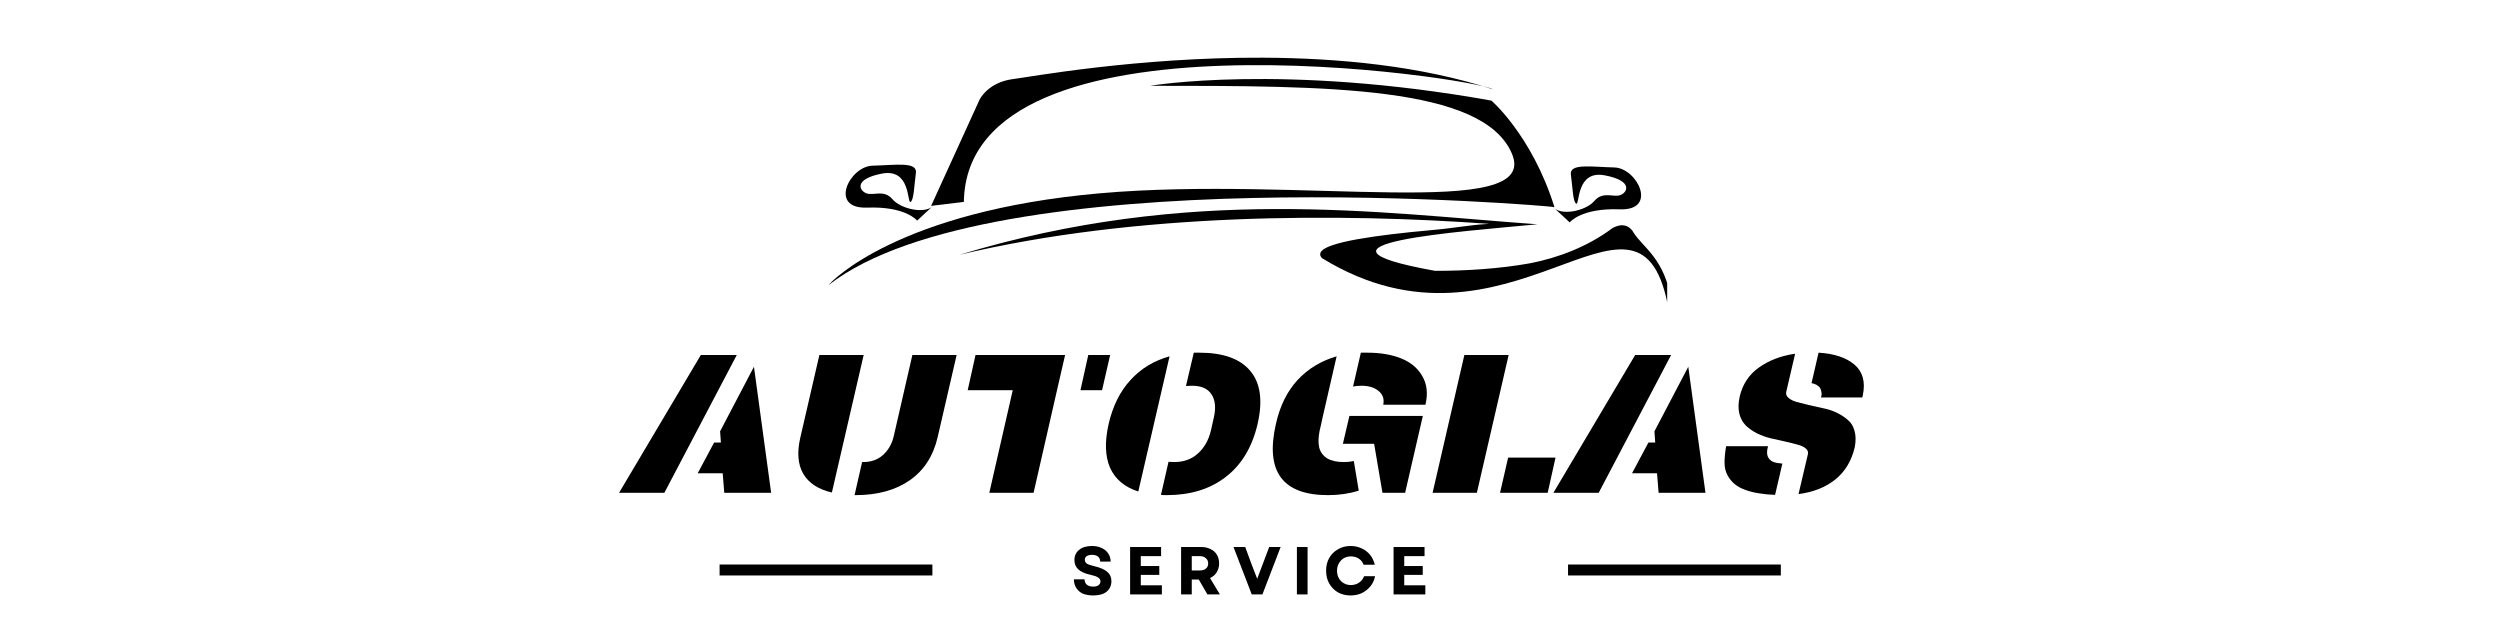
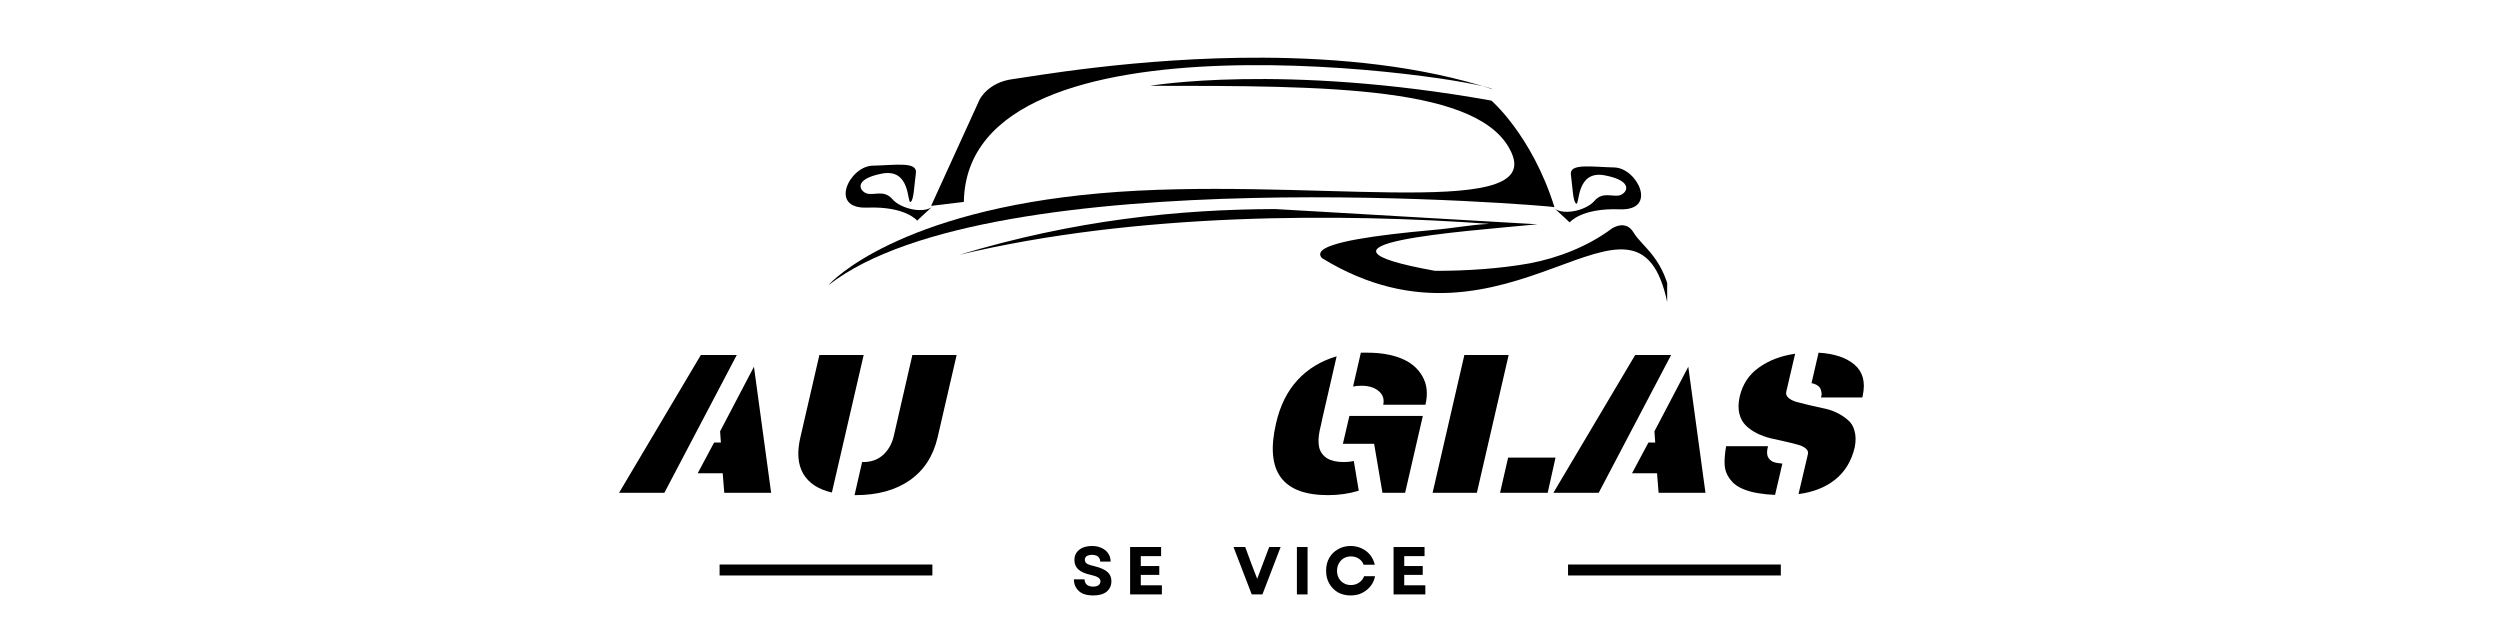
<svg xmlns="http://www.w3.org/2000/svg" height="50" preserveAspectRatio="xMidYMid meet" version="1.0" viewBox="0 0 150 37.5" width="200" zoomAndPan="magnify">
  <defs>
    <g />
    <clipPath id="872e30891f">
      <path clip-rule="nonzero" d="M 49.703 4 L 94 4 L 94 18 L 49.703 18 Z M 49.703 4" />
    </clipPath>
    <clipPath id="8775babee1">
      <path clip-rule="nonzero" d="M 57 12 L 100.031 12 L 100.031 19 L 57 19 Z M 57 12" />
    </clipPath>
  </defs>
  <path d="M 75.793 3.461 C 68.223 3.426 61.715 4.629 60.773 4.746 C 59.273 4.938 58.777 5.973 58.777 5.973 L 55.867 12.352 C 56.383 12.289 57.047 12.211 57.832 12.113 C 58.012 0.004 88.562 4.68 89.586 5.363 C 85.258 3.949 80.336 3.484 75.793 3.461 Z M 75.793 3.461" fill="#000000" fill-opacity="1" fill-rule="nonzero" />
  <g clip-path="url(#872e30891f)">
    <path d="M 69.004 5.148 C 69.004 5.148 76.934 3.789 89.477 6.035 C 89.359 5.918 91.902 8.047 93.266 12.426 C 93.207 12.367 59.48 9.469 49.719 17.102 C 49.895 16.863 53.918 12.664 65.988 11.598 C 78.059 10.531 92.438 13.312 90.719 9.23 C 89.004 5.148 79.656 5.148 69.004 5.148 Z M 69.004 5.148" fill="#000000" fill-opacity="1" fill-rule="nonzero" />
  </g>
  <path d="M 56.047 12.293 L 55.027 13.238 C 55.027 13.238 54.348 12.367 52.023 12.457 C 49.703 12.543 50.973 9.973 52.352 9.941 C 53.727 9.91 55.059 9.676 54.953 10.387 C 54.852 11.094 54.836 12.027 54.629 12.117 C 54.422 12.203 54.645 10.09 52.926 10.414 C 51.211 10.742 51.551 11.434 51.98 11.598 C 52.41 11.762 53.031 11.348 53.547 11.953 C 54.066 12.559 55.59 12.887 56.047 12.293 Z M 56.047 12.293" fill="#000000" fill-opacity="1" fill-rule="nonzero" />
  <path d="M 93.16 12.398 L 94.18 13.344 C 94.18 13.344 94.859 12.473 97.184 12.559 C 99.504 12.648 98.23 10.074 96.855 10.047 C 95.48 10.016 94.148 9.781 94.254 10.488 C 94.355 11.199 94.371 12.133 94.578 12.219 C 94.785 12.309 94.562 10.195 96.281 10.52 C 97.996 10.844 97.656 11.539 97.227 11.703 C 96.797 11.863 96.176 11.449 95.66 12.059 C 95.141 12.664 93.617 12.988 93.16 12.398 Z M 93.16 12.398" fill="#000000" fill-opacity="1" fill-rule="nonzero" />
  <g clip-path="url(#8775babee1)">
-     <path d="M 76.508 12.543 C 70.758 12.562 64.473 13.195 57.535 15.297 L 57.547 15.293 C 68.215 12.738 80.547 12.793 89.398 13.434 C 89.367 13.434 89.355 13.434 89.324 13.434 C 88.137 13.496 87.418 13.672 85.84 13.812 C 84.262 13.953 82.676 14.133 81.453 14.352 C 80.844 14.461 80.324 14.582 79.941 14.715 C 79.75 14.777 79.59 14.848 79.469 14.922 C 79.348 14.996 79.258 15.078 79.223 15.18 C 79.184 15.289 79.234 15.402 79.32 15.488 C 90.543 22.375 98.195 9.309 100.043 18.172 C 100.129 18.168 100.215 18.16 100.297 18.16 C 99.918 15.5 98.551 14.844 98.012 13.949 C 97.844 13.668 97.625 13.539 97.395 13.52 C 97.168 13.496 96.945 13.578 96.746 13.688 C 95.277 14.789 93.488 15.477 91.777 15.801 C 89.996 16.121 87.98 16.254 86.102 16.25 C 77.051 14.621 87.703 13.898 92.246 13.457 C 87.461 13.117 82.254 12.523 76.508 12.543 Z M 76.508 12.543" fill="#000000" fill-opacity="1" fill-rule="nonzero" />
+     <path d="M 76.508 12.543 C 70.758 12.562 64.473 13.195 57.535 15.297 L 57.547 15.293 C 68.215 12.738 80.547 12.793 89.398 13.434 C 89.367 13.434 89.355 13.434 89.324 13.434 C 88.137 13.496 87.418 13.672 85.84 13.812 C 84.262 13.953 82.676 14.133 81.453 14.352 C 80.844 14.461 80.324 14.582 79.941 14.715 C 79.75 14.777 79.59 14.848 79.469 14.922 C 79.348 14.996 79.258 15.078 79.223 15.18 C 79.184 15.289 79.234 15.402 79.32 15.488 C 90.543 22.375 98.195 9.309 100.043 18.172 C 100.129 18.168 100.215 18.16 100.297 18.16 C 99.918 15.5 98.551 14.844 98.012 13.949 C 97.844 13.668 97.625 13.539 97.395 13.52 C 97.168 13.496 96.945 13.578 96.746 13.688 C 95.277 14.789 93.488 15.477 91.777 15.801 C 89.996 16.121 87.98 16.254 86.102 16.25 C 77.051 14.621 87.703 13.898 92.246 13.457 Z M 76.508 12.543" fill="#000000" fill-opacity="1" fill-rule="nonzero" />
  </g>
  <g fill="#000000" fill-opacity="1">
    <g transform="translate(37.956, 29.567)">
      <g>
        <path d="M 6.25 -8.266 L 1.906 0 L -0.812 0 L 4.094 -8.266 Z M 7.281 -7.562 L 8.312 0 L 5.5 0 L 5.406 -1.172 L 3.906 -1.172 L 4.891 -3.016 L 5.297 -3.016 L 5.25 -3.688 Z M 7.281 -7.562" />
      </g>
    </g>
  </g>
  <g fill="#000000" fill-opacity="1">
    <g transform="translate(47.304, 29.567)">
      <g>
        <path d="M 10.094 -8.266 L 8.953 -3.328 C 8.691 -2.203 8.133 -1.344 7.281 -0.75 C 6.426 -0.156 5.344 0.141 4.031 0.141 C 4.008 0.141 3.988 0.141 3.969 0.141 L 4.422 -1.844 C 4.441 -1.844 4.461 -1.844 4.484 -1.844 C 4.953 -1.844 5.344 -1.977 5.656 -2.25 C 5.977 -2.531 6.195 -2.898 6.312 -3.359 L 7.438 -8.266 Z M 2.609 -0.016 C 1.797 -0.203 1.223 -0.578 0.891 -1.141 C 0.566 -1.703 0.508 -2.43 0.719 -3.328 L 1.859 -8.266 L 4.516 -8.266 Z M 2.609 -0.016" />
      </g>
    </g>
  </g>
  <g fill="#000000" fill-opacity="1">
    <g transform="translate(57.312, 29.567)">
      <g>
-         <path d="M 9.297 -8.266 L 8.812 -6.156 L 7.516 -6.156 L 7.984 -8.266 Z M 6.109 -6.156 L 4.703 0 L 2.047 0 L 3.453 -6.156 L 0.75 -6.156 L 1.219 -8.266 L 6.594 -8.266 Z M 6.109 -6.156" />
-       </g>
+         </g>
    </g>
  </g>
  <g fill="#000000" fill-opacity="1">
    <g transform="translate(65.986, 29.567)">
      <g>
-         <path d="M 2.312 -0.078 C 1.5 -0.336 0.938 -0.805 0.625 -1.484 C 0.32 -2.172 0.289 -3.051 0.531 -4.125 C 0.781 -5.207 1.219 -6.086 1.844 -6.766 C 2.469 -7.453 3.25 -7.926 4.188 -8.188 Z M 5.172 -6.406 L 5.641 -8.406 L 5.984 -8.406 C 7.41 -8.406 8.426 -8.039 9.031 -7.312 C 9.645 -6.582 9.789 -5.52 9.469 -4.125 C 9.145 -2.738 8.508 -1.68 7.562 -0.953 C 6.625 -0.223 5.441 0.141 4.016 0.141 C 3.848 0.141 3.734 0.133 3.672 0.125 L 4.125 -1.859 C 4.27 -1.848 4.383 -1.844 4.469 -1.844 C 5.039 -1.844 5.516 -2.016 5.891 -2.359 C 6.273 -2.703 6.535 -3.164 6.672 -3.75 L 6.844 -4.516 C 6.977 -5.098 6.93 -5.562 6.703 -5.906 C 6.484 -6.25 6.094 -6.422 5.531 -6.422 C 5.438 -6.422 5.316 -6.414 5.172 -6.406 Z M 5.172 -6.406" />
-       </g>
+         </g>
    </g>
  </g>
  <g fill="#000000" fill-opacity="1">
    <g transform="translate(75.995, 29.567)">
      <g>
        <path d="M 3.359 -4.516 L 3.266 -4.078 L 3.188 -3.75 C 3.102 -3.344 3.094 -3 3.156 -2.719 C 3.227 -2.438 3.391 -2.219 3.641 -2.062 C 3.891 -1.914 4.223 -1.844 4.641 -1.844 C 4.836 -1.844 5.035 -1.863 5.234 -1.906 L 5.531 -0.125 C 4.957 0.051 4.344 0.141 3.688 0.141 C 0.945 0.141 -0.094 -1.285 0.562 -4.141 C 0.801 -5.211 1.234 -6.086 1.859 -6.766 C 2.484 -7.441 3.266 -7.914 4.203 -8.188 Z M 6.047 -8.406 C 6.836 -8.406 7.516 -8.289 8.078 -8.062 C 8.648 -7.832 9.07 -7.477 9.344 -7 C 9.625 -6.52 9.688 -5.945 9.531 -5.281 L 7 -5.281 C 7.07 -5.625 6.977 -5.898 6.719 -6.109 C 6.469 -6.316 6.129 -6.422 5.703 -6.422 C 5.504 -6.422 5.332 -6.406 5.188 -6.375 L 5.656 -8.406 C 5.738 -8.406 5.867 -8.406 6.047 -8.406 Z M 6.953 0 L 6.453 -2.938 L 4.578 -2.938 L 4.969 -4.609 L 9.375 -4.609 L 8.312 0 Z M 6.953 0" />
      </g>
    </g>
  </g>
  <g fill="#000000" fill-opacity="1">
    <g transform="translate(86.003, 29.567)">
      <g>
        <path d="M 2.609 0 L -0.047 0 L 1.859 -8.266 L 4.516 -8.266 Z M 4 0 L 4.484 -2.109 L 7.328 -2.109 L 6.859 0 Z M 4 0" />
      </g>
    </g>
  </g>
  <g fill="#000000" fill-opacity="1">
    <g transform="translate(94.016, 29.567)">
      <g>
        <path d="M 6.25 -8.266 L 1.906 0 L -0.812 0 L 4.094 -8.266 Z M 7.281 -7.562 L 8.312 0 L 5.5 0 L 5.406 -1.172 L 3.906 -1.172 L 4.891 -3.016 L 5.297 -3.016 L 5.25 -3.688 Z M 7.281 -7.562" />
      </g>
    </g>
  </g>
  <g fill="#000000" fill-opacity="1">
    <g transform="translate(103.364, 29.567)">
      <g>
        <path d="M 5.75 -8.406 C 6.688 -8.352 7.406 -8.113 7.906 -7.688 C 8.406 -7.258 8.57 -6.648 8.406 -5.859 L 8.375 -5.719 L 5.891 -5.719 L 5.906 -5.766 C 5.938 -5.859 5.941 -5.945 5.922 -6.031 C 5.91 -6.125 5.883 -6.207 5.844 -6.281 C 5.801 -6.352 5.734 -6.414 5.641 -6.469 C 5.555 -6.52 5.453 -6.555 5.328 -6.578 Z M 4.344 -8.344 L 3.812 -6.062 C 3.781 -5.926 3.82 -5.805 3.938 -5.703 C 4.051 -5.598 4.211 -5.516 4.422 -5.453 C 4.641 -5.398 4.883 -5.336 5.156 -5.266 C 5.426 -5.203 5.707 -5.141 6 -5.078 C 6.289 -5.023 6.566 -4.938 6.828 -4.812 C 7.086 -4.688 7.312 -4.539 7.5 -4.375 C 7.695 -4.219 7.832 -4 7.906 -3.719 C 7.988 -3.438 7.992 -3.109 7.922 -2.734 C 7.723 -1.898 7.328 -1.25 6.734 -0.781 C 6.148 -0.32 5.422 -0.035 4.547 0.078 L 5.109 -2.312 C 5.141 -2.445 5.098 -2.562 4.984 -2.656 C 4.867 -2.758 4.703 -2.836 4.484 -2.891 C 4.266 -2.953 4.016 -3.016 3.734 -3.078 C 3.461 -3.141 3.18 -3.203 2.891 -3.266 C 2.598 -3.336 2.32 -3.438 2.062 -3.562 C 1.801 -3.695 1.578 -3.852 1.391 -4.031 C 1.203 -4.219 1.07 -4.453 1 -4.734 C 0.926 -5.023 0.93 -5.367 1.016 -5.766 C 1.191 -6.516 1.578 -7.098 2.172 -7.516 C 2.766 -7.941 3.488 -8.219 4.344 -8.344 Z M 3.578 -1.75 L 3.141 0.125 C 2.785 0.113 2.461 0.082 2.172 0.031 C 1.891 -0.008 1.617 -0.078 1.359 -0.172 C 1.098 -0.266 0.879 -0.383 0.703 -0.531 C 0.535 -0.676 0.395 -0.852 0.281 -1.062 C 0.164 -1.281 0.109 -1.531 0.109 -1.812 C 0.109 -2.102 0.141 -2.43 0.203 -2.797 L 2.719 -2.797 C 2.645 -2.535 2.641 -2.328 2.703 -2.172 C 2.773 -2.023 2.879 -1.922 3.016 -1.859 C 3.148 -1.805 3.336 -1.77 3.578 -1.75 Z M 3.578 -1.75" />
      </g>
    </g>
  </g>
  <g fill="#000000" fill-opacity="1">
    <g transform="translate(64.262, 35.665)">
      <g>
        <path d="M 1.328 0.062 C 1.086 0.062 0.879 0.023 0.703 -0.047 C 0.535 -0.129 0.406 -0.242 0.312 -0.391 C 0.219 -0.535 0.172 -0.707 0.172 -0.906 L 0.812 -0.906 C 0.812 -0.77 0.859 -0.66 0.953 -0.578 C 1.047 -0.504 1.172 -0.469 1.328 -0.469 C 1.461 -0.469 1.566 -0.492 1.641 -0.547 C 1.723 -0.609 1.766 -0.688 1.766 -0.781 C 1.766 -0.875 1.719 -0.953 1.625 -1.016 C 1.531 -1.078 1.383 -1.129 1.188 -1.172 C 0.852 -1.242 0.602 -1.352 0.438 -1.5 C 0.281 -1.645 0.203 -1.832 0.203 -2.062 C 0.203 -2.32 0.297 -2.523 0.484 -2.672 C 0.672 -2.828 0.93 -2.906 1.266 -2.906 C 1.484 -2.906 1.676 -2.863 1.844 -2.781 C 2.008 -2.707 2.141 -2.598 2.234 -2.453 C 2.328 -2.316 2.375 -2.156 2.375 -1.969 L 1.75 -1.969 C 1.75 -2.094 1.707 -2.191 1.625 -2.266 C 1.539 -2.336 1.422 -2.375 1.266 -2.375 C 1.129 -2.375 1.02 -2.348 0.938 -2.297 C 0.863 -2.242 0.828 -2.172 0.828 -2.078 C 0.828 -1.984 0.867 -1.906 0.953 -1.844 C 1.047 -1.789 1.203 -1.738 1.422 -1.688 C 1.773 -1.602 2.031 -1.488 2.188 -1.344 C 2.344 -1.207 2.422 -1.023 2.422 -0.797 C 2.422 -0.523 2.32 -0.312 2.125 -0.156 C 1.938 -0.008 1.672 0.062 1.328 0.062 Z M 1.328 0.062" />
      </g>
    </g>
  </g>
  <g fill="#000000" fill-opacity="1">
    <g transform="translate(67.463, 35.665)">
      <g>
        <path d="M 0.344 0 L 0.344 -2.844 L 2.203 -2.844 L 2.203 -2.297 L 0.984 -2.297 L 0.984 -1.703 L 2.094 -1.703 L 2.094 -1.172 L 0.984 -1.172 L 0.984 -0.547 L 2.25 -0.547 L 2.25 0 Z M 0.344 0" />
      </g>
    </g>
  </g>
  <g fill="#000000" fill-opacity="1">
    <g transform="translate(70.522, 35.665)">
      <g>
-         <path d="M 0.344 0 L 0.344 -2.844 L 1.562 -2.844 C 1.77 -2.844 1.953 -2.801 2.109 -2.719 C 2.273 -2.645 2.398 -2.535 2.484 -2.391 C 2.578 -2.242 2.625 -2.066 2.625 -1.859 C 2.625 -1.648 2.57 -1.469 2.469 -1.312 C 2.375 -1.164 2.242 -1.055 2.078 -0.984 L 2.672 0 L 1.922 0 L 1.406 -0.891 L 0.984 -0.891 L 0.984 0 Z M 0.984 -1.438 L 1.469 -1.438 C 1.625 -1.438 1.742 -1.473 1.828 -1.547 C 1.922 -1.617 1.969 -1.723 1.969 -1.859 C 1.969 -1.992 1.922 -2.098 1.828 -2.172 C 1.742 -2.254 1.625 -2.297 1.469 -2.297 L 0.984 -2.297 Z M 0.984 -1.438" />
-       </g>
+         </g>
    </g>
  </g>
  <g fill="#000000" fill-opacity="1">
    <g transform="translate(73.979, 35.665)">
      <g>
        <path d="M 1.125 0 L 0.031 -2.844 L 0.734 -2.844 L 1.109 -1.828 L 1.453 -0.938 L 2.172 -2.844 L 2.859 -2.844 L 1.766 0 Z M 1.125 0" />
      </g>
    </g>
  </g>
  <g fill="#000000" fill-opacity="1">
    <g transform="translate(77.47, 35.665)">
      <g>
        <path d="M 0.344 0 L 0.344 -2.844 L 0.984 -2.844 L 0.984 0 Z M 0.344 0" />
      </g>
    </g>
  </g>
  <g fill="#000000" fill-opacity="1">
    <g transform="translate(79.394, 35.665)">
      <g>
        <path d="M 1.641 0.062 C 1.359 0.062 1.102 0 0.875 -0.125 C 0.656 -0.258 0.484 -0.438 0.359 -0.656 C 0.234 -0.875 0.172 -1.129 0.172 -1.422 C 0.172 -1.711 0.234 -1.969 0.359 -2.188 C 0.484 -2.406 0.656 -2.578 0.875 -2.703 C 1.094 -2.836 1.348 -2.906 1.641 -2.906 C 1.879 -2.906 2.098 -2.859 2.297 -2.766 C 2.504 -2.672 2.676 -2.539 2.812 -2.375 C 2.945 -2.207 3.039 -2.008 3.094 -1.781 L 2.422 -1.781 C 2.367 -1.938 2.273 -2.055 2.141 -2.141 C 2.004 -2.234 1.844 -2.281 1.656 -2.281 C 1.5 -2.281 1.359 -2.242 1.234 -2.172 C 1.109 -2.098 1.008 -1.992 0.938 -1.859 C 0.863 -1.734 0.828 -1.586 0.828 -1.422 C 0.828 -1.254 0.863 -1.102 0.938 -0.969 C 1.008 -0.844 1.109 -0.742 1.234 -0.672 C 1.359 -0.598 1.5 -0.562 1.656 -0.562 C 1.844 -0.562 2.004 -0.609 2.141 -0.703 C 2.285 -0.797 2.391 -0.926 2.453 -1.094 L 3.109 -1.094 C 3.066 -0.863 2.973 -0.66 2.828 -0.484 C 2.691 -0.316 2.52 -0.18 2.312 -0.078 C 2.113 0.016 1.891 0.062 1.641 0.062 Z M 1.641 0.062" />
      </g>
    </g>
  </g>
  <g fill="#000000" fill-opacity="1">
    <g transform="translate(83.27, 35.665)">
      <g>
        <path d="M 0.344 0 L 0.344 -2.844 L 2.203 -2.844 L 2.203 -2.297 L 0.984 -2.297 L 0.984 -1.703 L 2.094 -1.703 L 2.094 -1.172 L 0.984 -1.172 L 0.984 -0.547 L 2.25 -0.547 L 2.25 0 Z M 0.344 0" />
      </g>
    </g>
  </g>
  <path d="M 0.003 1.491 L 58.302 1.491" fill="none" stroke="#000000" stroke-linecap="butt" stroke-linejoin="miter" stroke-miterlimit="4" stroke-opacity="1" stroke-width="3" transform="matrix(0.219, -0, 0, 0.219, 43.175, 33.873)" />
  <path d="M -0.002 1.491 L 58.296 1.491" fill="none" stroke="#000000" stroke-linecap="butt" stroke-linejoin="miter" stroke-miterlimit="4" stroke-opacity="1" stroke-width="3" transform="matrix(0.219, -0, 0, 0.219, 94.083, 33.873)" />
</svg>